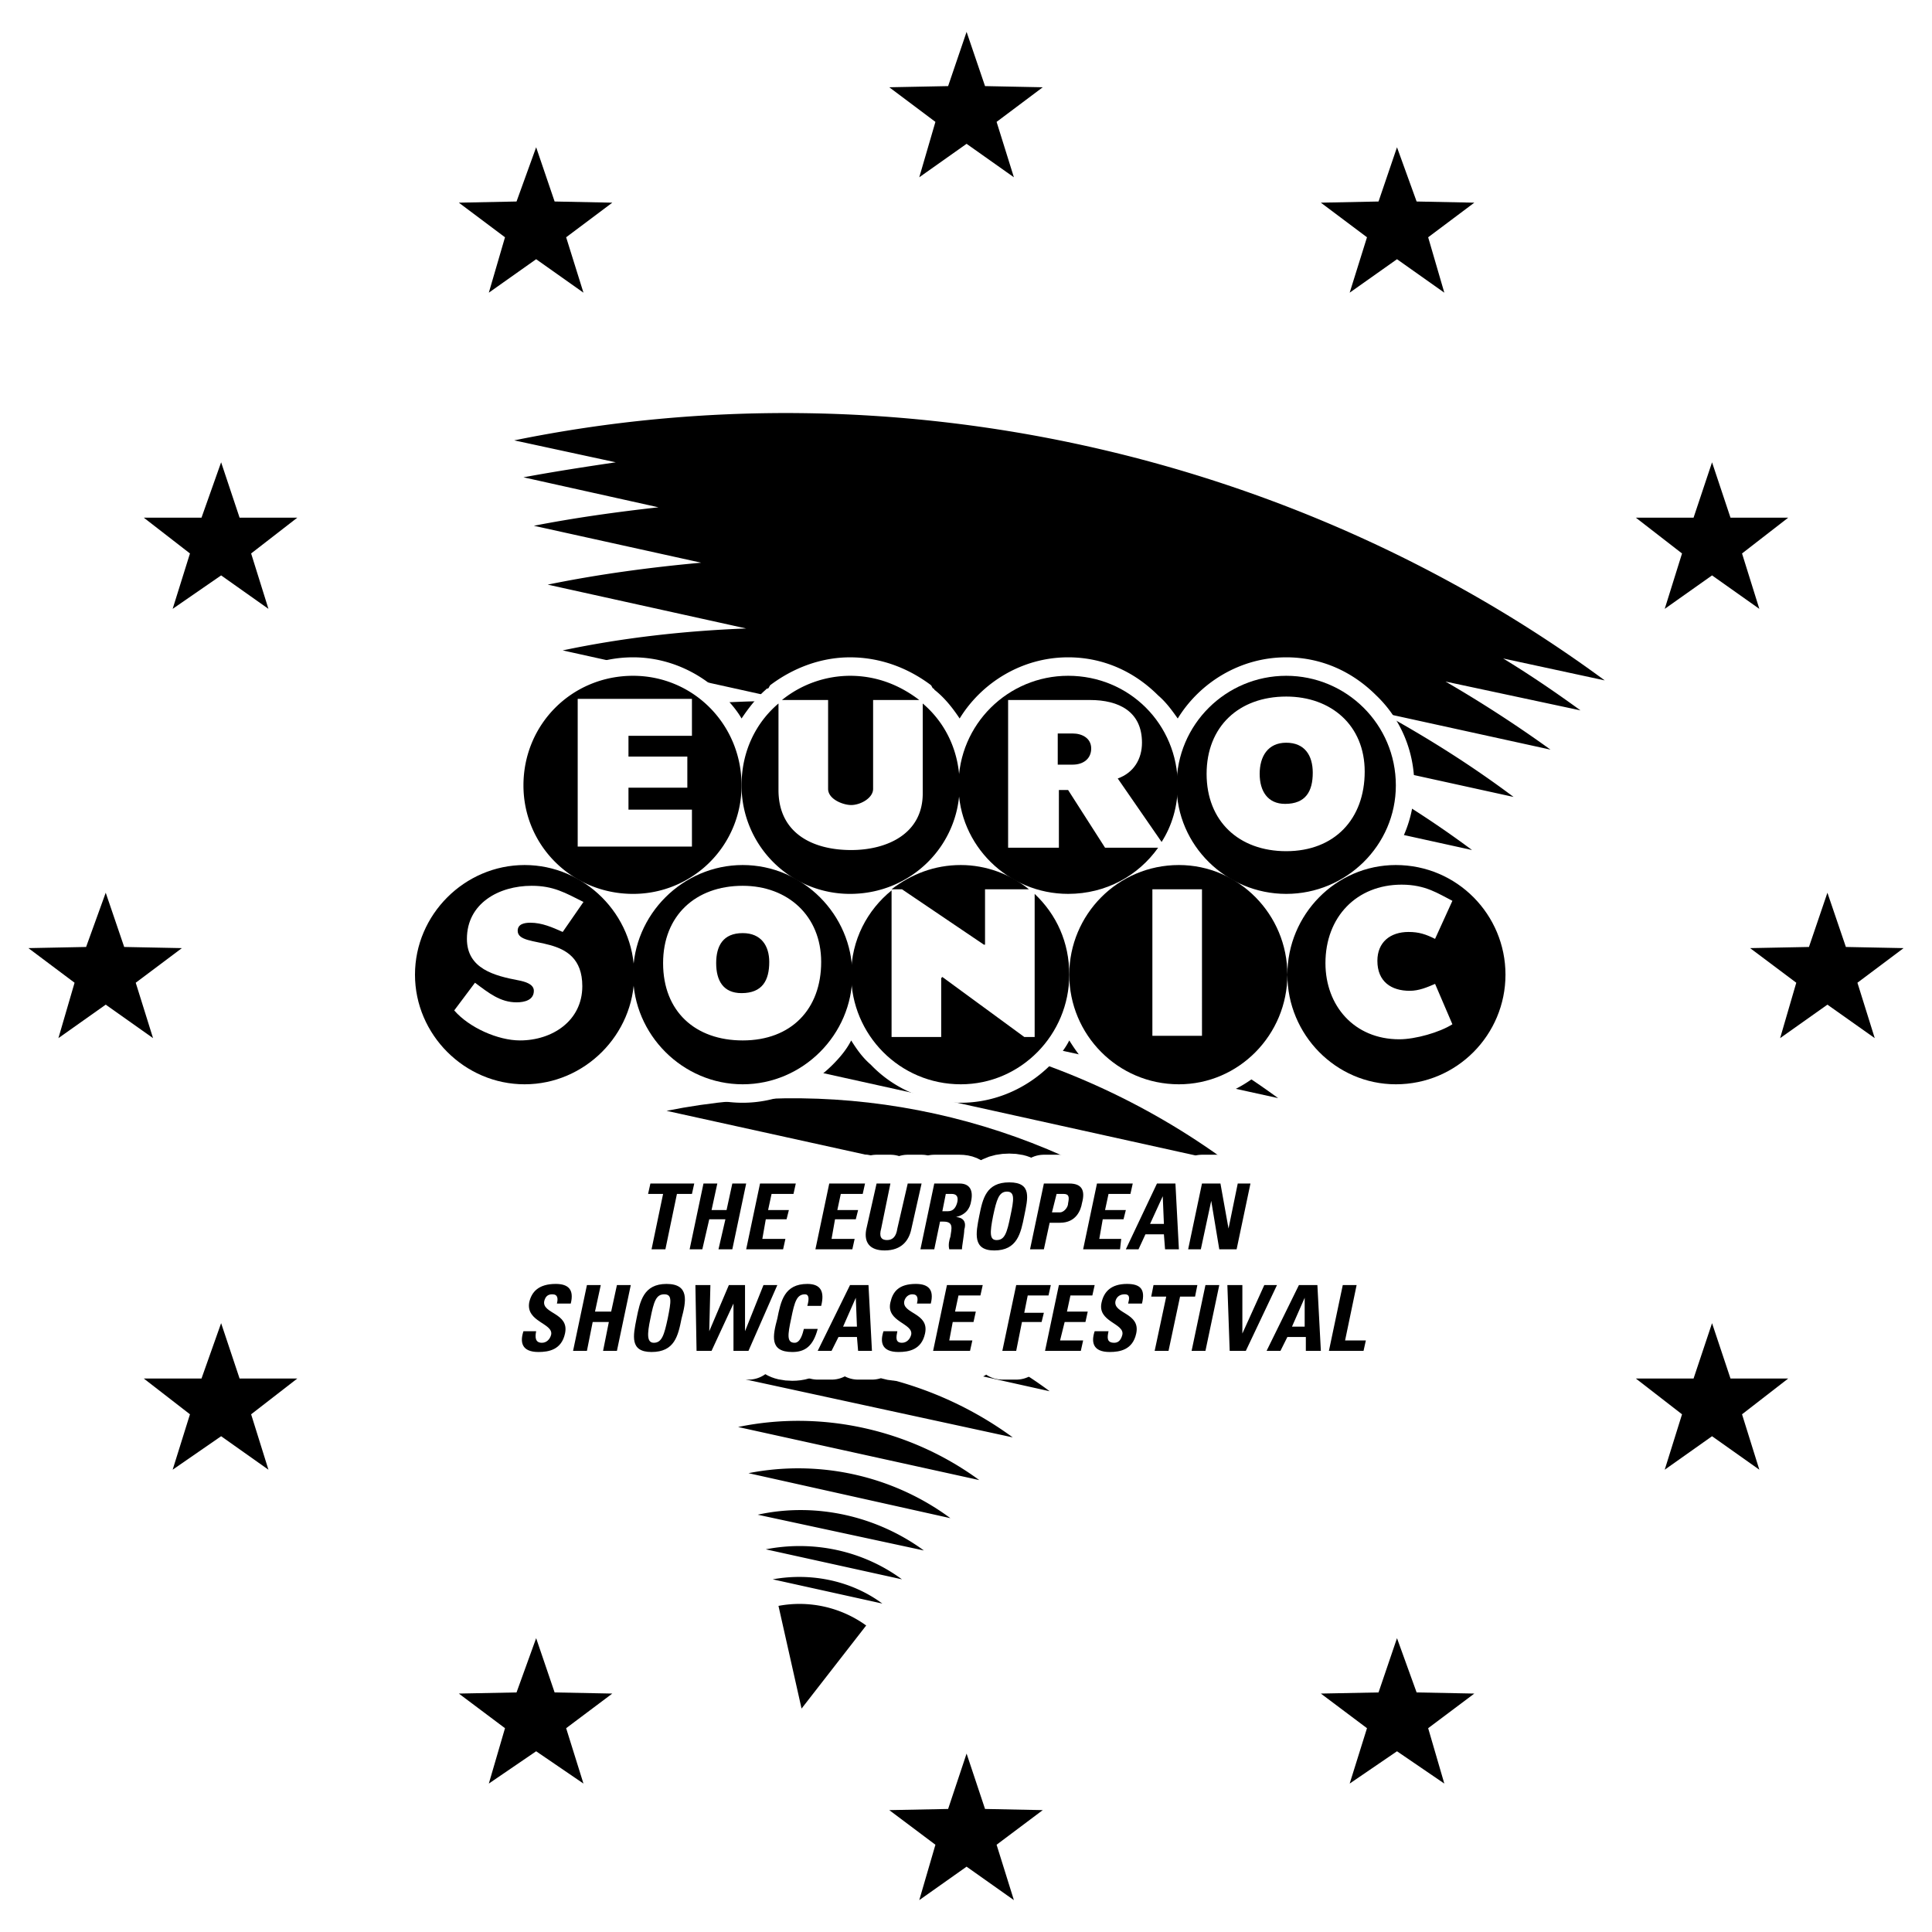
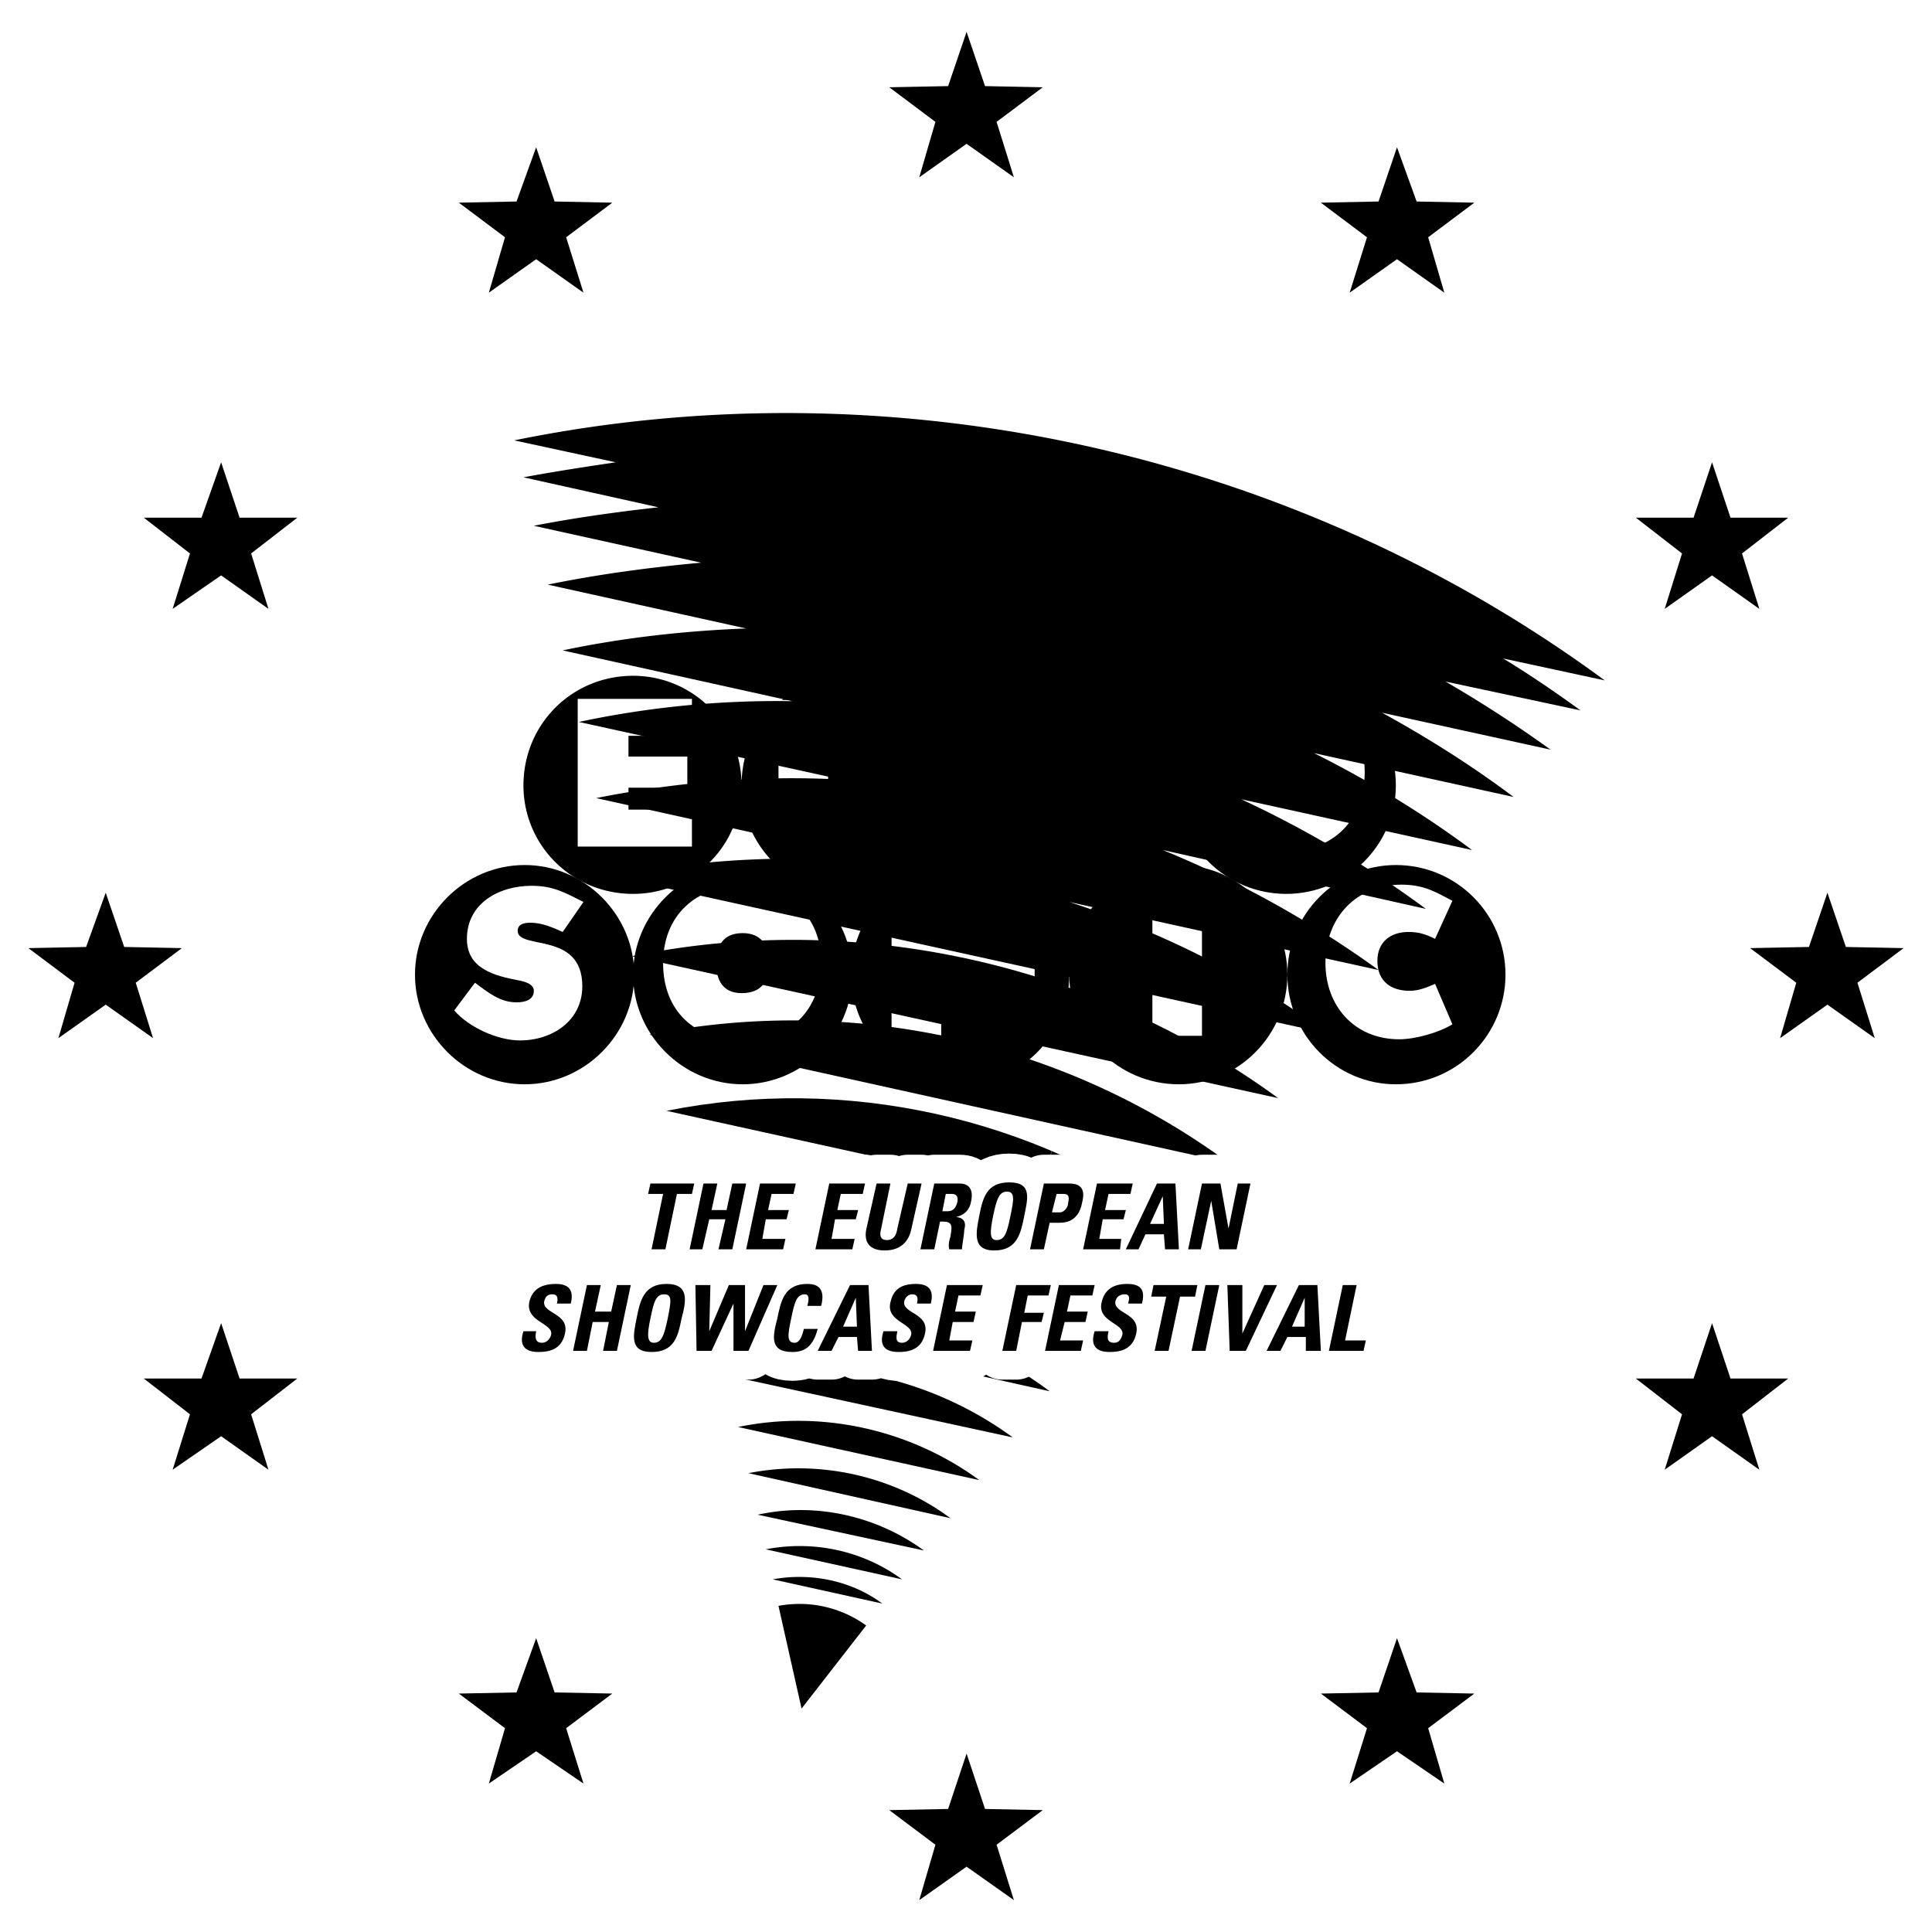
<svg xmlns="http://www.w3.org/2000/svg" width="2500" height="2500" viewBox="0 0 192.756 192.756">
  <path fill-rule="evenodd" clip-rule="evenodd" fill="#fff" d="M0 0h192.756v192.756H0V0z" />
  <path d="M86.419 162.176l-6.447 8.289-2.303-10.246a11.353 11.353 0 0 1 8.75 1.957zM53.492 163.441l1.842 5.413 5.756.113-4.605 3.455 1.727 5.525-4.72-3.222-4.721 3.222 1.613-5.525-4.606-3.455 5.757-.113 1.957-5.413zM22.062 132.012l1.842 5.525h5.756l-4.605 3.568 1.727 5.528-4.72-3.34-4.836 3.34 1.727-5.528-4.605-3.568h5.756l1.958-5.525zM96.436 174.955l1.841 5.525 5.758.116-4.605 3.455 1.726 5.525-4.72-3.338-4.721 3.338 1.612-5.525-4.605-3.455 5.872-.116 1.842-5.525zM139.379 163.441l1.957 5.413 5.758.113-4.606 3.455 1.612 5.525-4.721-3.222-4.721 3.222 1.727-5.525-4.604-3.455 5.756-.113 1.842-5.413zM170.811 132.012l1.841 5.525h5.756l-4.605 3.568 1.726 5.528-4.718-3.34-4.721 3.34 1.726-5.528-4.605-3.568h5.756l1.844-5.525zM182.322 89.067l1.842 5.412 5.758.115-4.606 3.453 1.727 5.527-4.721-3.34-4.718 3.34 1.611-5.527-4.606-3.453 5.871-.115 1.842-5.412zM170.811 46.124l1.841 5.526h5.756l-4.605 3.569 1.726 5.527-4.718-3.339-4.721 3.339 1.726-5.527-4.605-3.569h5.756l1.844-5.526zM139.379 14.693l1.957 5.411 5.758.116-4.606 3.453L144.1 29.2l-4.721-3.339-4.721 3.339 1.727-5.527-4.604-3.453 5.756-.116 1.842-5.411zM96.436 3.18l1.841 5.411 5.758.116-4.605 3.454 1.726 5.526-4.72-3.339-4.721 3.339 1.612-5.526-4.605-3.454 5.872-.116 1.842-5.411zM53.492 14.693l1.842 5.411 5.756.116-4.605 3.453 1.727 5.527-4.72-3.339-4.721 3.339 1.613-5.527-4.606-3.453 5.757-.116 1.957-5.411zM22.062 46.124l1.842 5.526h5.756l-4.605 3.569 1.727 5.527-4.72-3.339-4.836 3.339 1.727-5.527-4.605-3.569h5.756l1.958-5.526zM10.548 89.067l1.843 5.412 5.756.115-4.605 3.453 1.727 5.527-4.721-3.34-4.72 3.34 1.612-5.527-4.606-3.453 5.757-.115 1.957-5.412z" fill-rule="evenodd" clip-rule="evenodd" />
  <path d="M69.725 124.988l39.029 8.635c-11.166-8.174-25.558-11.398-39.029-8.635zM68.114 118.195l44.9 9.902c-12.78-9.441-29.243-13.124-44.9-9.902z" fill-rule="evenodd" clip-rule="evenodd" fill="#929496" />
  <path d="M66.501 110.828l51.233 11.281c-14.621-10.707-33.502-14.851-51.233-11.281z" fill-rule="evenodd" clip-rule="evenodd" />
  <path d="M64.775 103.229l57.795 12.779c-16.578-12.203-37.762-16.809-57.795-12.779z" fill-rule="evenodd" clip-rule="evenodd" />
  <path d="M63.047 95.399l64.474 14.161C109.1 96.09 85.383 90.794 63.047 95.399z" fill-rule="evenodd" clip-rule="evenodd" />
  <path d="M149.971 65.696l10.133 2.187c-30.971-22.795-71.037-31.66-108.799-23.947l10.131 2.188c-3.108.461-6.102.921-9.21 1.497l13.47 2.993c-4.145.461-8.289 1.036-12.434 1.842l16.694 3.684c-5.065.46-10.247 1.151-15.312 2.188l19.803 4.375c-6.102.23-12.319.921-18.306 2.188l22.911 5.065a94.79 94.79 0 0 0-21.299 2.073l26.25 5.756c-8.174-.46-16.464.23-24.522 1.842l30.74 6.793a87.717 87.717 0 0 0-29.013 1.036l71.265 15.658c-7.828-5.756-16.578-10.131-25.789-13.125l30.855 6.792a103.836 103.836 0 0 0-21.529-11.974l26.25 5.872a106.422 106.422 0 0 0-18.422-10.938l23.027 5.066c-4.951-3.684-10.248-6.908-15.773-9.671l19.918 4.375c-4.145-3.108-8.52-5.872-13.125-8.405l16.809 3.685a125.011 125.011 0 0 0-10.477-6.793l13.471 2.878c-2.536-1.841-5.069-3.568-7.717-5.18zM71.107 131.32l33.618 7.484c-9.556-7.138-21.99-9.786-33.618-7.484zM72.374 137.191l28.667 6.217c-8.174-5.986-18.651-8.289-28.667-6.217zM73.64 142.373l24.061 5.295c-6.907-5.064-15.772-7.022-24.061-5.295zM74.676 146.979l20.147 4.49c-5.756-4.26-13.124-5.873-20.147-4.49zM75.597 151.123l16.579 3.568c-4.72-3.453-10.822-4.836-16.579-3.568zM76.403 154.576l13.585 2.994c-3.914-2.879-8.864-3.914-13.585-2.994zM77.094 157.57l10.938 2.418c-3.11-2.302-7.139-3.109-10.938-2.418z" fill-rule="evenodd" clip-rule="evenodd" />
-   <path d="M148.244 88.262c-2.303-2.418-5.41-3.684-8.75-3.799a12.376 12.376 0 0 0 1.611-6.102c0-3.454-1.381-6.677-3.799-8.98-2.418-2.418-5.525-3.8-8.98-3.8-4.605 0-8.635 2.533-10.822 6.103-.574-.806-1.15-1.612-1.957-2.303-2.418-2.418-5.525-3.8-8.98-3.8-4.605 0-8.635 2.533-10.822 6.103-.69-1.037-1.497-2.072-2.533-2.878 0-.115-.115-.115-.115-.115-.116-.115-.116-.23-.23-.345-2.303-1.727-5.065-2.764-8.059-2.764-2.878 0-5.642 1.037-7.944 2.764-.115.115-.115.23-.23.345-.115 0-.115 0-.23.115-.921.806-1.727 1.842-2.418 2.878-.46-.806-1.151-1.612-1.842-2.303-2.418-2.418-5.642-3.8-8.98-3.8-7.023 0-12.779 5.757-12.779 12.78 0 2.188.575 4.26 1.612 6.217-6.793.115-12.319 5.756-12.319 12.665 0 3.338 1.267 6.562 3.684 8.98 2.418 2.418 5.642 3.799 8.98 3.799 3.454 0 6.562-1.381 8.98-3.799.806-.691 1.382-1.498 1.957-2.418.461.92 1.036 1.727 1.842 2.418 2.417 2.418 5.526 3.799 8.98 3.799 3.339 0 6.562-1.381 8.98-3.799.69-.691 1.381-1.498 1.842-2.418.576.92 1.151 1.727 1.957 2.418 2.303 2.418 5.527 3.799 8.98 3.799 3.339 0 6.562-1.381 8.98-3.799.691-.691 1.381-1.498 1.842-2.418.576.92 1.152 1.727 1.842 2.418 2.418 2.418 5.643 3.799 9.096 3.799 3.34 0 6.562-1.381 8.98-3.799.691-.691 1.266-1.498 1.842-2.418.461.92 1.152 1.727 1.842 2.418 2.418 2.418 5.643 3.799 8.98 3.799 3.455 0 6.678-1.381 8.98-3.799 2.418-2.418 3.799-5.643 3.799-8.98 0-3.455-1.381-6.564-3.799-8.981z" fill-rule="evenodd" clip-rule="evenodd" fill="#fff" />
  <path d="M63.163 89.183c-6.102 0-10.938-4.835-10.938-10.822 0-6.102 4.835-10.937 10.938-10.937 5.987 0 10.822 4.835 10.822 10.937a10.81 10.81 0 0 1-10.822 10.822zm5.872-8.405h-6.332V78.59h5.872v-3.109h-5.872V73.41h6.332v-3.684H57.637v14.737h11.398v-3.685z" fill-rule="evenodd" clip-rule="evenodd" />
  <path d="M87.11 69.841v8.865c0 .921-1.266 1.612-2.188 1.612-.806 0-2.302-.576-2.302-1.612v-8.865h-4.605a10.859 10.859 0 0 1 6.793-2.417c2.648 0 4.951.921 6.908 2.417H87.11zm-2.302 19.342a10.81 10.81 0 0 1-10.823-10.822c0-3.339 1.382-6.217 3.685-8.174v8.635c0 4.26 3.339 5.987 7.253 5.987 3.569 0 7.138-1.612 7.138-5.641v-8.98c2.303 1.957 3.684 4.835 3.684 8.174 0 5.985-4.835 10.821-10.937 10.821z" fill-rule="evenodd" clip-rule="evenodd" />
  <path d="M107.027 76.288h-1.496V73.18h1.496c.922 0 1.842.46 1.842 1.497s-.805 1.611-1.842 1.611zm8.866 7.713l-4.375-6.332c1.611-.575 2.418-1.957 2.418-3.569 0-3.108-2.303-4.26-5.182-4.26h-8.174v14.737h5.066V78.82h.92l3.686 5.757h5.295c-1.957 2.763-5.18 4.605-8.98 4.605-5.986 0-10.937-4.835-10.937-10.822 0-6.102 4.951-10.937 10.937-10.937 6.104 0 10.938 4.835 10.938 10.937-.001 2.073-.575 4.03-1.612 5.641z" fill-rule="evenodd" clip-rule="evenodd" />
  <path d="M128.326 89.183c-5.986 0-10.938-4.835-10.938-10.822 0-6.102 4.951-10.937 10.938-10.937 5.988 0 10.938 4.835 10.938 10.937 0 5.986-4.95 10.822-10.938 10.822zm0-19.687c-4.721 0-7.943 2.993-7.943 7.713s3.223 7.714 7.943 7.714c4.836 0 7.83-3.224 7.83-7.944 0-4.605-3.34-7.483-7.83-7.483zm-.115 10.707c-1.727 0-2.533-1.267-2.533-2.994s.807-3.108 2.648-3.108 2.648 1.266 2.648 2.994c.001 1.841-.691 3.108-2.763 3.108zM52.341 108.18c-5.987 0-10.938-4.951-10.938-10.938 0-5.987 4.951-10.938 10.938-10.938s10.937 4.951 10.937 10.938c0 5.987-4.95 10.938-10.937 10.938zm.691-19.804c-3.224 0-6.448 1.727-6.448 5.296 0 2.993 2.763 3.685 5.181 4.144.576.117 1.497.346 1.497 1.037 0 .922-.921 1.15-1.727 1.15-1.612 0-2.763-.92-4.145-1.957l-2.072 2.764c1.497 1.727 4.375 2.994 6.562 2.994 3.224 0 6.217-1.957 6.217-5.412 0-5.526-6.447-3.569-6.447-5.526 0-.69.691-.806 1.267-.806 1.151 0 2.188.46 3.224.921l2.072-2.993c-1.842-.921-2.994-1.612-5.181-1.612z" fill-rule="evenodd" clip-rule="evenodd" />
  <path d="M74.1 108.18c-5.986 0-10.937-4.951-10.937-10.938 0-5.987 4.951-10.938 10.937-10.938 5.987 0 10.938 4.951 10.938 10.938 0 5.987-4.951 10.938-10.938 10.938zm0-19.804c-4.72 0-7.943 2.994-7.943 7.713 0 4.836 3.223 7.715 7.943 7.715 4.836 0 7.829-3.109 7.829-7.83 0-4.604-3.339-7.598-7.829-7.598zm-.115 10.708c-1.842 0-2.532-1.268-2.532-2.994 0-1.726.69-2.993 2.647-2.993 1.842 0 2.648 1.267 2.648 2.878.001 1.841-.69 3.109-2.763 3.109zM117.619 108.18c-6.102 0-10.938-4.951-10.938-10.938 0-5.987 4.836-10.938 10.938-10.938 5.986 0 10.822 4.951 10.822 10.938 0 5.987-4.836 10.938-10.822 10.938zm2.303-19.458h-4.949v14.622h4.949V88.722zM139.264 108.18c-5.986 0-10.822-4.951-10.822-10.938 0-5.987 4.836-10.938 10.822-10.938 6.102 0 10.938 4.951 10.938 10.938-.001 5.987-4.837 10.938-10.938 10.938zm3.914-10.018c-.805.346-1.611.691-2.531.691-1.844 0-3.225-.92-3.225-2.993 0-1.842 1.268-2.878 3.109-2.878 1.035 0 1.727.23 2.646.691l1.729-3.799c-1.383-.691-2.648-1.612-5.066-1.612-4.49 0-7.6 3.224-7.6 7.828 0 4.26 2.879 7.6 7.369 7.6 1.611 0 4.029-.691 5.297-1.498l-1.728-4.03z" fill-rule="evenodd" clip-rule="evenodd" />
  <path d="M98.277 88.722v5.526h-.115l-8.174-5.526h-1.036c1.958-1.497 4.26-2.418 6.908-2.418 2.533 0 4.951.921 6.792 2.418h-4.375zM95.86 108.18c-6.102 0-10.938-4.951-10.938-10.938 0-3.455 1.612-6.448 4.03-8.405v14.622h4.951v-5.871l.115-.115 8.173 5.986h1.037V89.183c2.188 2.073 3.453 4.835 3.453 8.06.001 5.986-4.833 10.937-10.821 10.937z" fill-rule="evenodd" clip-rule="evenodd" />
  <path fill-rule="evenodd" clip-rule="evenodd" fill="#fff" stroke="#fff" stroke-width="5.744" stroke-linecap="round" stroke-linejoin="round" stroke-miterlimit="2.613" d="M69.265 118.08l-.23 1.037h-1.497l-1.151 5.526h-1.382l1.152-5.526H64.66l.23-1.037h4.375zM72.489 120.729l.575-2.649h1.382l-1.382 6.563h-1.381l.691-2.995h-1.612l-.691 2.995h-1.267l1.382-6.563h1.381l-.575 2.649h1.497zM74.446 124.643l1.382-6.563h3.568l-.23 1.037h-2.187l-.346 1.612h2.073l-.231.919h-2.072l-.345 1.959h2.302l-.23 1.036h-3.684zM81.354 124.643l1.381-6.563h3.569l-.23 1.037h-2.188l-.345 1.612h2.072l-.23.919h-2.072l-.346 1.959h2.303l-.23 1.036h-3.684zM91.946 118.08l-1.036 4.605c-.23 1.037-.921 2.072-2.648 2.072-1.497 0-2.072-.807-1.842-2.072l1.036-4.605h1.381l-.921 4.49c-.23.807 0 1.152.576 1.152.575 0 .921-.346 1.036-1.152l1.036-4.49h1.382z" />
  <path d="M93.212 124.643h-1.381l1.381-6.562h2.533c.921 0 1.382.576 1.151 1.727-.115.807-.575 1.383-1.497 1.613h-.115c.345 0 1.266.115.921 1.266 0 .461-.23 1.611-.23 1.957h-1.267c-.115-.461 0-.92.115-1.266.115-.807.345-1.498-.691-1.498h-.345l-.575 2.763zm.806-3.799h.576c.575 0 .806-.461.921-.922.115-.574-.115-.805-.576-.805h-.576l-.345 1.727z" fill-rule="evenodd" clip-rule="evenodd" fill="#fff" />
  <path d="M93.212 124.643h-1.381l1.381-6.562h2.533c.921 0 1.382.576 1.151 1.727-.115.807-.575 1.383-1.497 1.613h-.115c.345 0 1.266.115.921 1.266 0 .461-.23 1.611-.23 1.957h-1.267c-.115-.461 0-.92.115-1.266.115-.807.345-1.498-.691-1.498h-.345l-.575 2.763zm.806-3.799h.576c.575 0 .806-.461.921-.922.115-.574-.115-.805-.576-.805h-.576l-.345 1.727z" fill="none" stroke="#fff" stroke-width="5.744" stroke-linecap="round" stroke-linejoin="round" stroke-miterlimit="2.613" />
  <path d="M97.701 121.305c.346-1.729.691-3.34 2.994-3.34s1.842 1.611 1.496 3.34c-.344 1.727-.689 3.453-2.992 3.453-2.187 0-1.842-1.727-1.498-3.453zm3.11 0c.346-1.613.461-2.418-.346-2.418-.805 0-1.035.805-1.381 2.418-.346 1.727-.346 2.418.346 2.418.804 0 1.035-.692 1.381-2.418z" fill-rule="evenodd" clip-rule="evenodd" fill="#fff" />
  <path d="M97.701 121.305c.346-1.729.691-3.34 2.994-3.34s1.842 1.611 1.496 3.34c-.344 1.727-.689 3.453-2.992 3.453-2.187 0-1.842-1.727-1.498-3.453zm3.11 0c.346-1.613.461-2.418-.346-2.418-.805 0-1.035.805-1.381 2.418-.346 1.727-.346 2.418.346 2.418.804 0 1.035-.692 1.381-2.418z" fill="none" stroke="#fff" stroke-width="5.744" stroke-linecap="round" stroke-linejoin="round" stroke-miterlimit="2.613" />
-   <path d="M104.148 118.08h2.533c1.268 0 1.613.691 1.268 1.957-.115.691-.576 1.957-2.188 1.957h-1.037l-.576 2.648h-1.381l1.381-6.562zm.807 2.879h.807c.346 0 .805-.461.805-.922.115-.576.115-.92-.459-.92h-.691l-.462 1.842z" fill-rule="evenodd" clip-rule="evenodd" fill="#fff" />
+   <path d="M104.148 118.08h2.533h-1.037l-.576 2.648h-1.381l1.381-6.562zm.807 2.879h.807c.346 0 .805-.461.805-.922.115-.576.115-.92-.459-.92h-.691l-.462 1.842z" fill-rule="evenodd" clip-rule="evenodd" fill="#fff" />
  <path d="M104.148 118.08h2.533c1.268 0 1.613.691 1.268 1.957-.115.691-.576 1.957-2.188 1.957h-1.037l-.576 2.648h-1.381l1.381-6.562zm.807 2.879h.807c.346 0 .805-.461.805-.922.115-.576.115-.92-.459-.92h-.691l-.462 1.842z" fill="none" stroke="#fff" stroke-width="5.744" stroke-linecap="round" stroke-linejoin="round" stroke-miterlimit="2.613" />
  <path fill-rule="evenodd" clip-rule="evenodd" fill="#fff" stroke="#fff" stroke-width="5.744" stroke-linecap="round" stroke-linejoin="round" stroke-miterlimit="2.613" d="M108.064 124.643l1.381-6.563h3.569l-.231 1.037h-2.185l-.346 1.612h2.072l-.23.919h-2.073l-.345 1.959h2.187l-.115 1.036h-3.684z" />
  <path d="M112.324 124.643l3.107-6.562h1.842l.346 6.562h-1.381l-.115-1.496h-1.842l-.691 1.496h-1.266zm3.684-5.295l-1.266 2.762h1.381l-.115-2.762z" fill-rule="evenodd" clip-rule="evenodd" fill="#fff" />
  <path d="M112.324 124.643l3.107-6.562h1.842l.346 6.562h-1.381l-.115-1.496h-1.842l-.691 1.496h-1.266zm3.684-5.295l-1.266 2.762h1.381l-.115-2.762z" fill="none" stroke="#fff" stroke-width="5.744" stroke-linecap="round" stroke-linejoin="round" stroke-miterlimit="2.613" />
  <path fill-rule="evenodd" clip-rule="evenodd" fill="#fff" stroke="#fff" stroke-width="5.744" stroke-linecap="round" stroke-linejoin="round" stroke-miterlimit="2.613" d="M118.541 124.643l1.381-6.563h1.842l.806 4.49.92-4.49h1.268l-1.381 6.563h-1.729l-.804-4.836-1.037 4.836h-1.266zM53.722 134.889c-1.727 0-1.842-1.035-1.497-2.072h1.267c-.115.576-.115 1.152.575 1.152.46 0 .806-.346.921-.807.23-1.15-2.533-1.266-2.188-3.223.23-1.037.921-1.842 2.648-1.842 1.266 0 1.842.574 1.497 1.957h-1.382c.116-.461.116-.922-.46-.922-.461 0-.691.23-.806.691-.23 1.266 2.533 1.15 2.073 3.223-.345 1.614-1.612 1.843-2.648 1.843zM60.976 130.859l.575-2.648h1.382l-1.382 6.562h-1.382l.576-2.877h-1.612l-.575 2.877h-1.382l1.382-6.562h1.381l-.575 2.648h1.612z" />
  <path d="M63.508 131.551c.346-1.727.691-3.453 2.993-3.453 2.303 0 1.958 1.727 1.497 3.453-.346 1.727-.691 3.338-2.994 3.338-2.187 0-1.841-1.612-1.496-3.338zm3.109 0c.346-1.727.461-2.418-.345-2.418s-1.037.691-1.381 2.418c-.346 1.611-.346 2.418.345 2.418.805 0 1.035-.807 1.381-2.418z" fill-rule="evenodd" clip-rule="evenodd" fill="#fff" />
  <path d="M63.508 131.551c.346-1.727.691-3.453 2.993-3.453 2.303 0 1.958 1.727 1.497 3.453-.346 1.727-.691 3.338-2.994 3.338-2.187 0-1.841-1.612-1.496-3.338zm3.109 0c.346-1.727.461-2.418-.345-2.418s-1.037.691-1.381 2.418c-.346 1.611-.346 2.418.345 2.418.805 0 1.035-.807 1.381-2.418z" fill="none" stroke="#fff" stroke-width="5.744" stroke-linecap="round" stroke-linejoin="round" stroke-miterlimit="2.613" />
  <path fill-rule="evenodd" clip-rule="evenodd" fill="#fff" stroke="#fff" stroke-width="5.744" stroke-linecap="round" stroke-linejoin="round" stroke-miterlimit="2.613" d="M69.38 128.211h1.496l-.114 4.605 1.957-4.605h1.612v4.605l1.841-4.605h1.382l-2.878 6.562h-1.497v-4.718l-2.187 4.718h-1.497l-.115-6.562zM77.554 131.551c.345-1.727.691-3.453 2.993-3.453 1.382 0 1.727.805 1.382 2.188h-1.382c.23-.807.115-1.152-.23-1.152-.806 0-1.036.691-1.381 2.418-.346 1.611-.461 2.418.345 2.418.576 0 .806-.922.921-1.383h1.381c-.46 1.729-1.266 2.303-2.533 2.303-2.301-.001-1.956-1.613-1.496-3.339z" />
  <path d="M81.583 134.773l3.224-6.562h1.842l.345 6.562h-1.381l-.115-1.381h-1.842l-.691 1.381h-1.382zm3.8-5.294l-1.267 2.879h1.381l-.114-2.879z" fill-rule="evenodd" clip-rule="evenodd" fill="#fff" />
  <path d="M81.583 134.773l3.224-6.562h1.842l.345 6.562h-1.381l-.115-1.381h-1.842l-.691 1.381h-1.382zm3.8-5.294l-1.267 2.879h1.381l-.114-2.879z" fill="none" stroke="#fff" stroke-width="5.744" stroke-linecap="round" stroke-linejoin="round" stroke-miterlimit="2.613" />
  <path d="M89.643 134.889c-1.727 0-1.842-1.035-1.497-2.072h1.382c-.115.576-.23 1.152.46 1.152.46 0 .806-.346.921-.807.23-1.15-2.533-1.266-2.073-3.223.23-1.037.806-1.842 2.533-1.842 1.267 0 1.842.574 1.497 1.957h-1.382c.115-.461.115-.922-.46-.922-.345 0-.691.23-.806.691-.23 1.266 2.533 1.15 2.072 3.223-.344 1.614-1.611 1.843-2.647 1.843zM93.097 134.773l1.381-6.562h3.569l-.231 1.037h-2.187l-.344 1.611h2.072l-.23 1.037h-2.073l-.346 1.842h2.304l-.231 1.035h-3.684zM100.004 134.773l1.383-6.562h3.453l-.231 1.037h-2.072l-.346 1.727h1.957l-.228.921h-1.959l-.574 2.877h-1.383zM104.264 134.773l1.382-6.562h3.569l-.231 1.037h-2.187l-.346 1.611h2.072l-.228 1.037h-2.074l-.459 1.842h2.302l-.23 1.035h-3.57zM110.711 134.889c-1.727 0-1.842-1.035-1.496-2.072h1.383c-.115.576-.23 1.152.574 1.152.461 0 .691-.346.807-.807.23-1.15-2.533-1.266-2.072-3.223.23-1.037.92-1.842 2.533-1.842 1.381 0 1.842.574 1.496 1.957h-1.381c.115-.461.229-.922-.346-.922-.461 0-.807.23-.922.691-.23 1.266 2.533 1.15 2.072 3.223-.345 1.614-1.611 1.843-2.648 1.843zM119.461 128.211l-.229 1.152h-1.498l-1.15 5.41h-1.383l1.153-5.41h-1.497l.229-1.152h4.375zM118.887 134.773l1.381-6.562h1.38l-1.38 6.562h-1.381zM122.455 128.211h1.496v4.836l2.188-4.836h1.267l-3.109 6.562h-1.611l-.231-6.562z" fill-rule="evenodd" clip-rule="evenodd" fill="#fff" stroke="#fff" stroke-width="5.744" stroke-linecap="round" stroke-linejoin="round" stroke-miterlimit="2.613" />
  <path d="M126.369 134.773l3.225-6.562h1.842l.346 6.562h-1.498v-1.381h-1.842l-.689 1.381h-1.384zm3.799-5.294l-1.266 2.879h1.266v-2.879z" fill-rule="evenodd" clip-rule="evenodd" fill="#fff" />
  <path d="M126.369 134.773l3.225-6.562h1.842l.346 6.562h-1.498v-1.381h-1.842l-.689 1.381h-1.384zm3.799-5.294l-1.266 2.879h1.266v-2.879z" fill="none" stroke="#fff" stroke-width="5.744" stroke-linecap="round" stroke-linejoin="round" stroke-miterlimit="2.613" />
  <path fill-rule="evenodd" clip-rule="evenodd" fill="#fff" stroke="#fff" stroke-width="5.744" stroke-linecap="round" stroke-linejoin="round" stroke-miterlimit="2.613" d="M132.586 134.773l1.383-6.562h1.381l-1.151 5.527h2.072l-.23 1.035h-3.455z" />
  <path fill-rule="evenodd" clip-rule="evenodd" d="M69.265 118.08l-.23 1.037h-1.497l-1.151 5.526h-1.382l1.152-5.526H64.66l.23-1.037h4.375zM72.489 120.729l.575-2.649h1.382l-1.382 6.563h-1.381l.691-2.995h-1.612l-.691 2.995h-1.267l1.382-6.563h1.381l-.575 2.649h1.497zM74.446 124.643l1.382-6.563h3.568l-.23 1.037h-2.187l-.346 1.612h2.073l-.231.919h-2.072l-.345 1.959h2.302l-.23 1.036h-3.684zM81.354 124.643l1.381-6.563h3.569l-.23 1.037h-2.188l-.345 1.612h2.072l-.23.919h-2.072l-.346 1.959h2.303l-.23 1.036h-3.684zM91.946 118.08l-1.036 4.605c-.23 1.037-.921 2.072-2.648 2.072-1.497 0-2.072-.807-1.842-2.072l1.036-4.605h1.381l-.921 4.49c-.23.807 0 1.152.576 1.152.575 0 .921-.346 1.036-1.152l1.036-4.49h1.382zM93.212 124.643h-1.381l1.381-6.562h2.533c.921 0 1.382.576 1.151 1.727-.115.807-.575 1.383-1.497 1.613h-.115c.345 0 1.266.115.921 1.266 0 .461-.23 1.611-.23 1.957h-1.267c-.115-.461 0-.92.115-1.266.115-.807.345-1.498-.691-1.498h-.345l-.575 2.763zm.806-3.799h.576c.575 0 .806-.461.921-.922.115-.574-.115-.805-.576-.805h-.576l-.345 1.727zM97.701 121.305c.346-1.729.691-3.34 2.994-3.34s1.842 1.611 1.496 3.34c-.344 1.727-.689 3.453-2.992 3.453-2.187 0-1.842-1.727-1.498-3.453zm3.11 0c.346-1.613.461-2.418-.346-2.418-.805 0-1.035.805-1.381 2.418-.346 1.727-.346 2.418.346 2.418.804 0 1.035-.692 1.381-2.418zM104.148 118.08h2.533c1.268 0 1.613.691 1.268 1.957-.115.691-.576 1.957-2.188 1.957h-1.037l-.576 2.648h-1.381l1.381-6.562zm.807 2.879h.807c.346 0 .805-.461.805-.922.115-.576.115-.92-.459-.92h-.691l-.462 1.842zM108.064 124.643l1.381-6.563h3.569l-.231 1.037h-2.185l-.346 1.612h2.072l-.23.919h-2.073l-.345 1.959h2.187l-.115 1.036h-3.684zM112.324 124.643l3.107-6.562h1.842l.346 6.562h-1.381l-.115-1.496h-1.842l-.691 1.496h-1.266zm3.684-5.295l-1.266 2.762h1.381l-.115-2.762zM118.541 124.643l1.381-6.563h1.842l.806 4.49.92-4.49h1.268l-1.381 6.563h-1.729l-.804-4.836-1.037 4.836h-1.266zM53.722 134.889c-1.727 0-1.842-1.035-1.497-2.072h1.267c-.115.576-.115 1.152.575 1.152.46 0 .806-.346.921-.807.23-1.15-2.533-1.266-2.188-3.223.23-1.037.921-1.842 2.648-1.842 1.266 0 1.842.574 1.497 1.957h-1.382c.116-.461.116-.922-.46-.922-.461 0-.691.23-.806.691-.23 1.266 2.533 1.15 2.073 3.223-.345 1.614-1.612 1.843-2.648 1.843zM60.976 130.859l.575-2.648h1.382l-1.382 6.562h-1.382l.576-2.877h-1.612l-.575 2.877h-1.382l1.382-6.562h1.381l-.575 2.648h1.612zM63.508 131.551c.346-1.727.691-3.453 2.993-3.453 2.303 0 1.958 1.727 1.497 3.453-.346 1.727-.691 3.338-2.994 3.338-2.187 0-1.841-1.612-1.496-3.338zm3.109 0c.346-1.727.461-2.418-.345-2.418s-1.037.691-1.381 2.418c-.346 1.611-.346 2.418.345 2.418.805 0 1.035-.807 1.381-2.418zM69.38 128.211h1.496l-.114 4.605 1.957-4.605h1.612v4.605l1.841-4.605h1.382l-2.878 6.562h-1.497v-4.718l-2.187 4.718h-1.497l-.115-6.562zM77.554 131.551c.345-1.727.691-3.453 2.993-3.453 1.382 0 1.727.805 1.382 2.188h-1.382c.23-.807.115-1.152-.23-1.152-.806 0-1.036.691-1.381 2.418-.346 1.611-.461 2.418.345 2.418.576 0 .806-.922.921-1.383h1.381c-.46 1.729-1.266 2.303-2.533 2.303-2.301-.001-1.956-1.613-1.496-3.339zM81.583 134.773l3.224-6.562h1.842l.345 6.562h-1.381l-.115-1.381h-1.842l-.691 1.381h-1.382zm3.8-5.294l-1.267 2.879h1.381l-.114-2.879zM89.643 134.889c-1.727 0-1.842-1.035-1.497-2.072h1.382c-.115.576-.23 1.152.46 1.152.46 0 .806-.346.921-.807.23-1.15-2.533-1.266-2.073-3.223.23-1.037.806-1.842 2.533-1.842 1.267 0 1.842.574 1.497 1.957h-1.382c.115-.461.115-.922-.46-.922-.345 0-.691.23-.806.691-.23 1.266 2.533 1.15 2.072 3.223-.344 1.614-1.611 1.843-2.647 1.843zM93.097 134.773l1.381-6.562h3.569l-.231 1.037h-2.187l-.344 1.611h2.072l-.23 1.037h-2.073l-.346 1.842h2.304l-.231 1.035h-3.684zM100.004 134.773l1.383-6.562h3.453l-.231 1.037h-2.072l-.346 1.727h1.957l-.228.921h-1.959l-.574 2.877h-1.383zM104.264 134.773l1.382-6.562h3.569l-.231 1.037h-2.187l-.346 1.611h2.072l-.228 1.037h-2.074l-.459 1.842h2.302l-.23 1.035h-3.57zM110.711 134.889c-1.727 0-1.842-1.035-1.496-2.072h1.383c-.115.576-.23 1.152.574 1.152.461 0 .691-.346.807-.807.23-1.15-2.533-1.266-2.072-3.223.23-1.037.92-1.842 2.533-1.842 1.381 0 1.842.574 1.496 1.957h-1.381c.115-.461.229-.922-.346-.922-.461 0-.807.23-.922.691-.23 1.266 2.533 1.15 2.072 3.223-.345 1.614-1.611 1.843-2.648 1.843zM119.461 128.211l-.229 1.152h-1.498l-1.15 5.41h-1.383l1.153-5.41h-1.497l.229-1.152h4.375zM118.887 134.773l1.381-6.562h1.38l-1.38 6.562h-1.381zM122.455 128.211h1.496v4.836l2.188-4.836h1.267l-3.109 6.562h-1.611l-.231-6.562zM126.369 134.773l3.225-6.562h1.842l.346 6.562h-1.498v-1.381h-1.842l-.689 1.381h-1.384zm3.799-5.294l-1.266 2.879h1.266v-2.879zM132.586 134.773l1.383-6.562h1.381l-1.151 5.527h2.072l-.23 1.035h-3.455z" />
</svg>